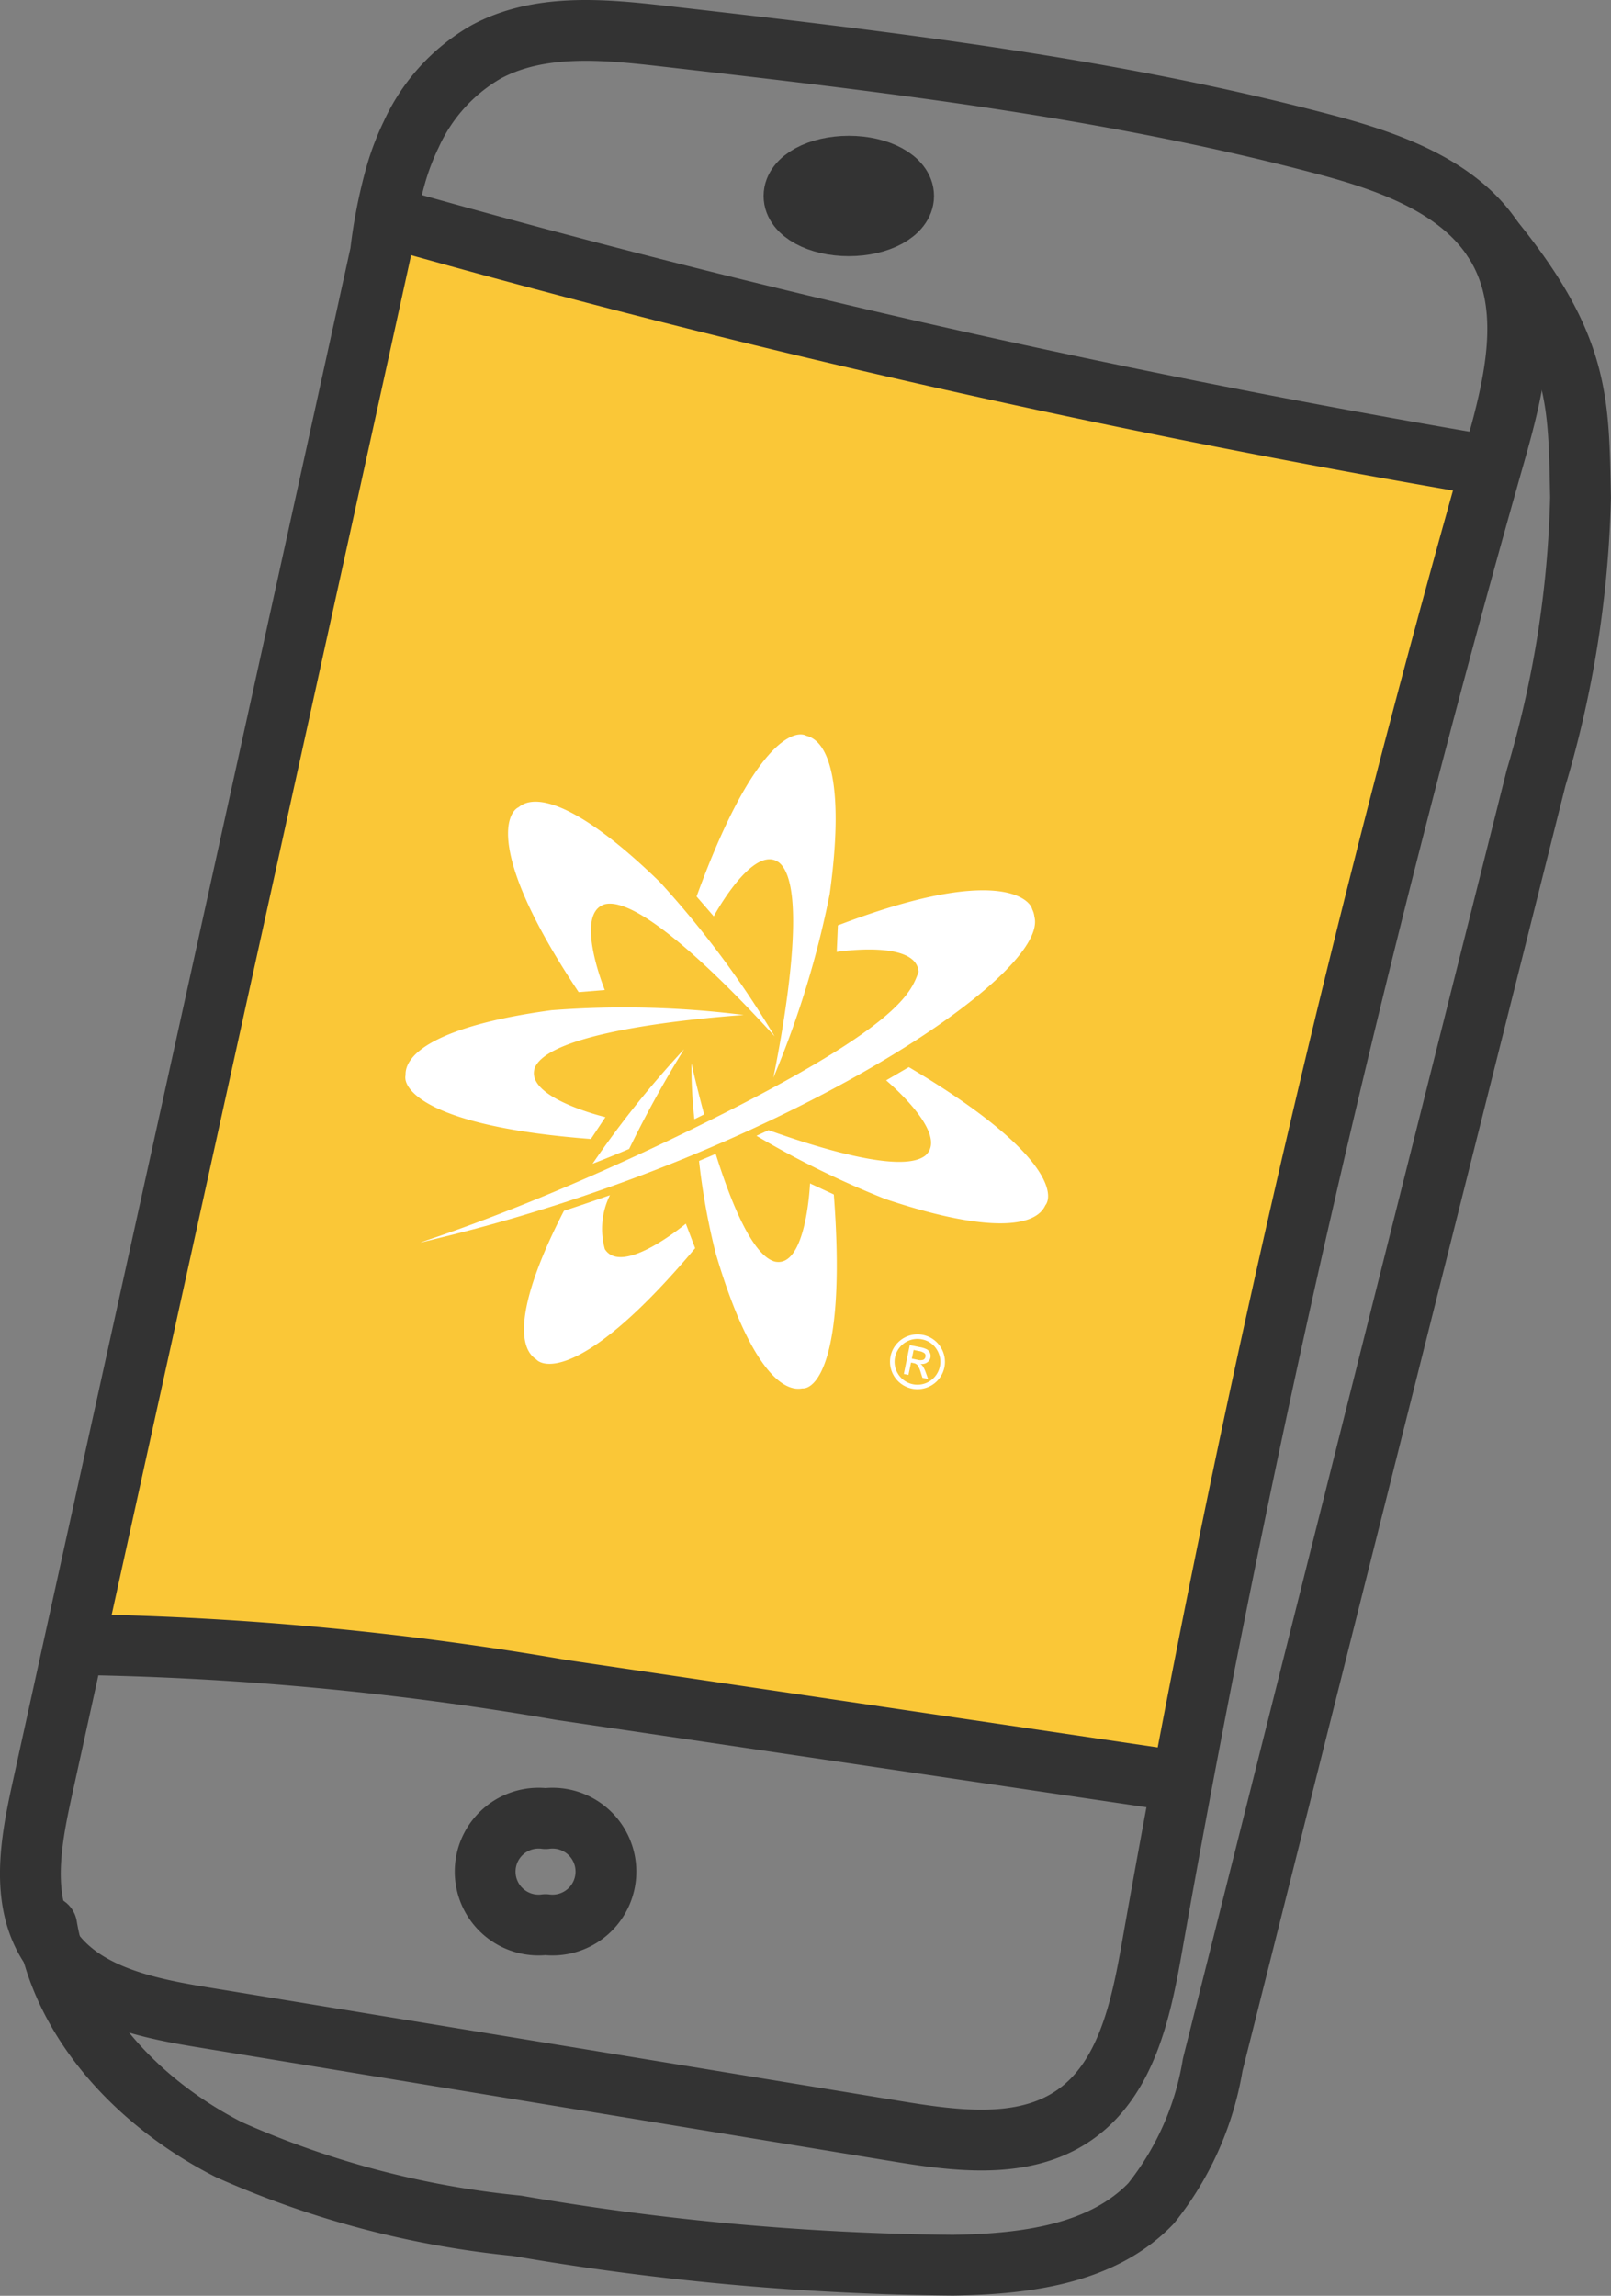
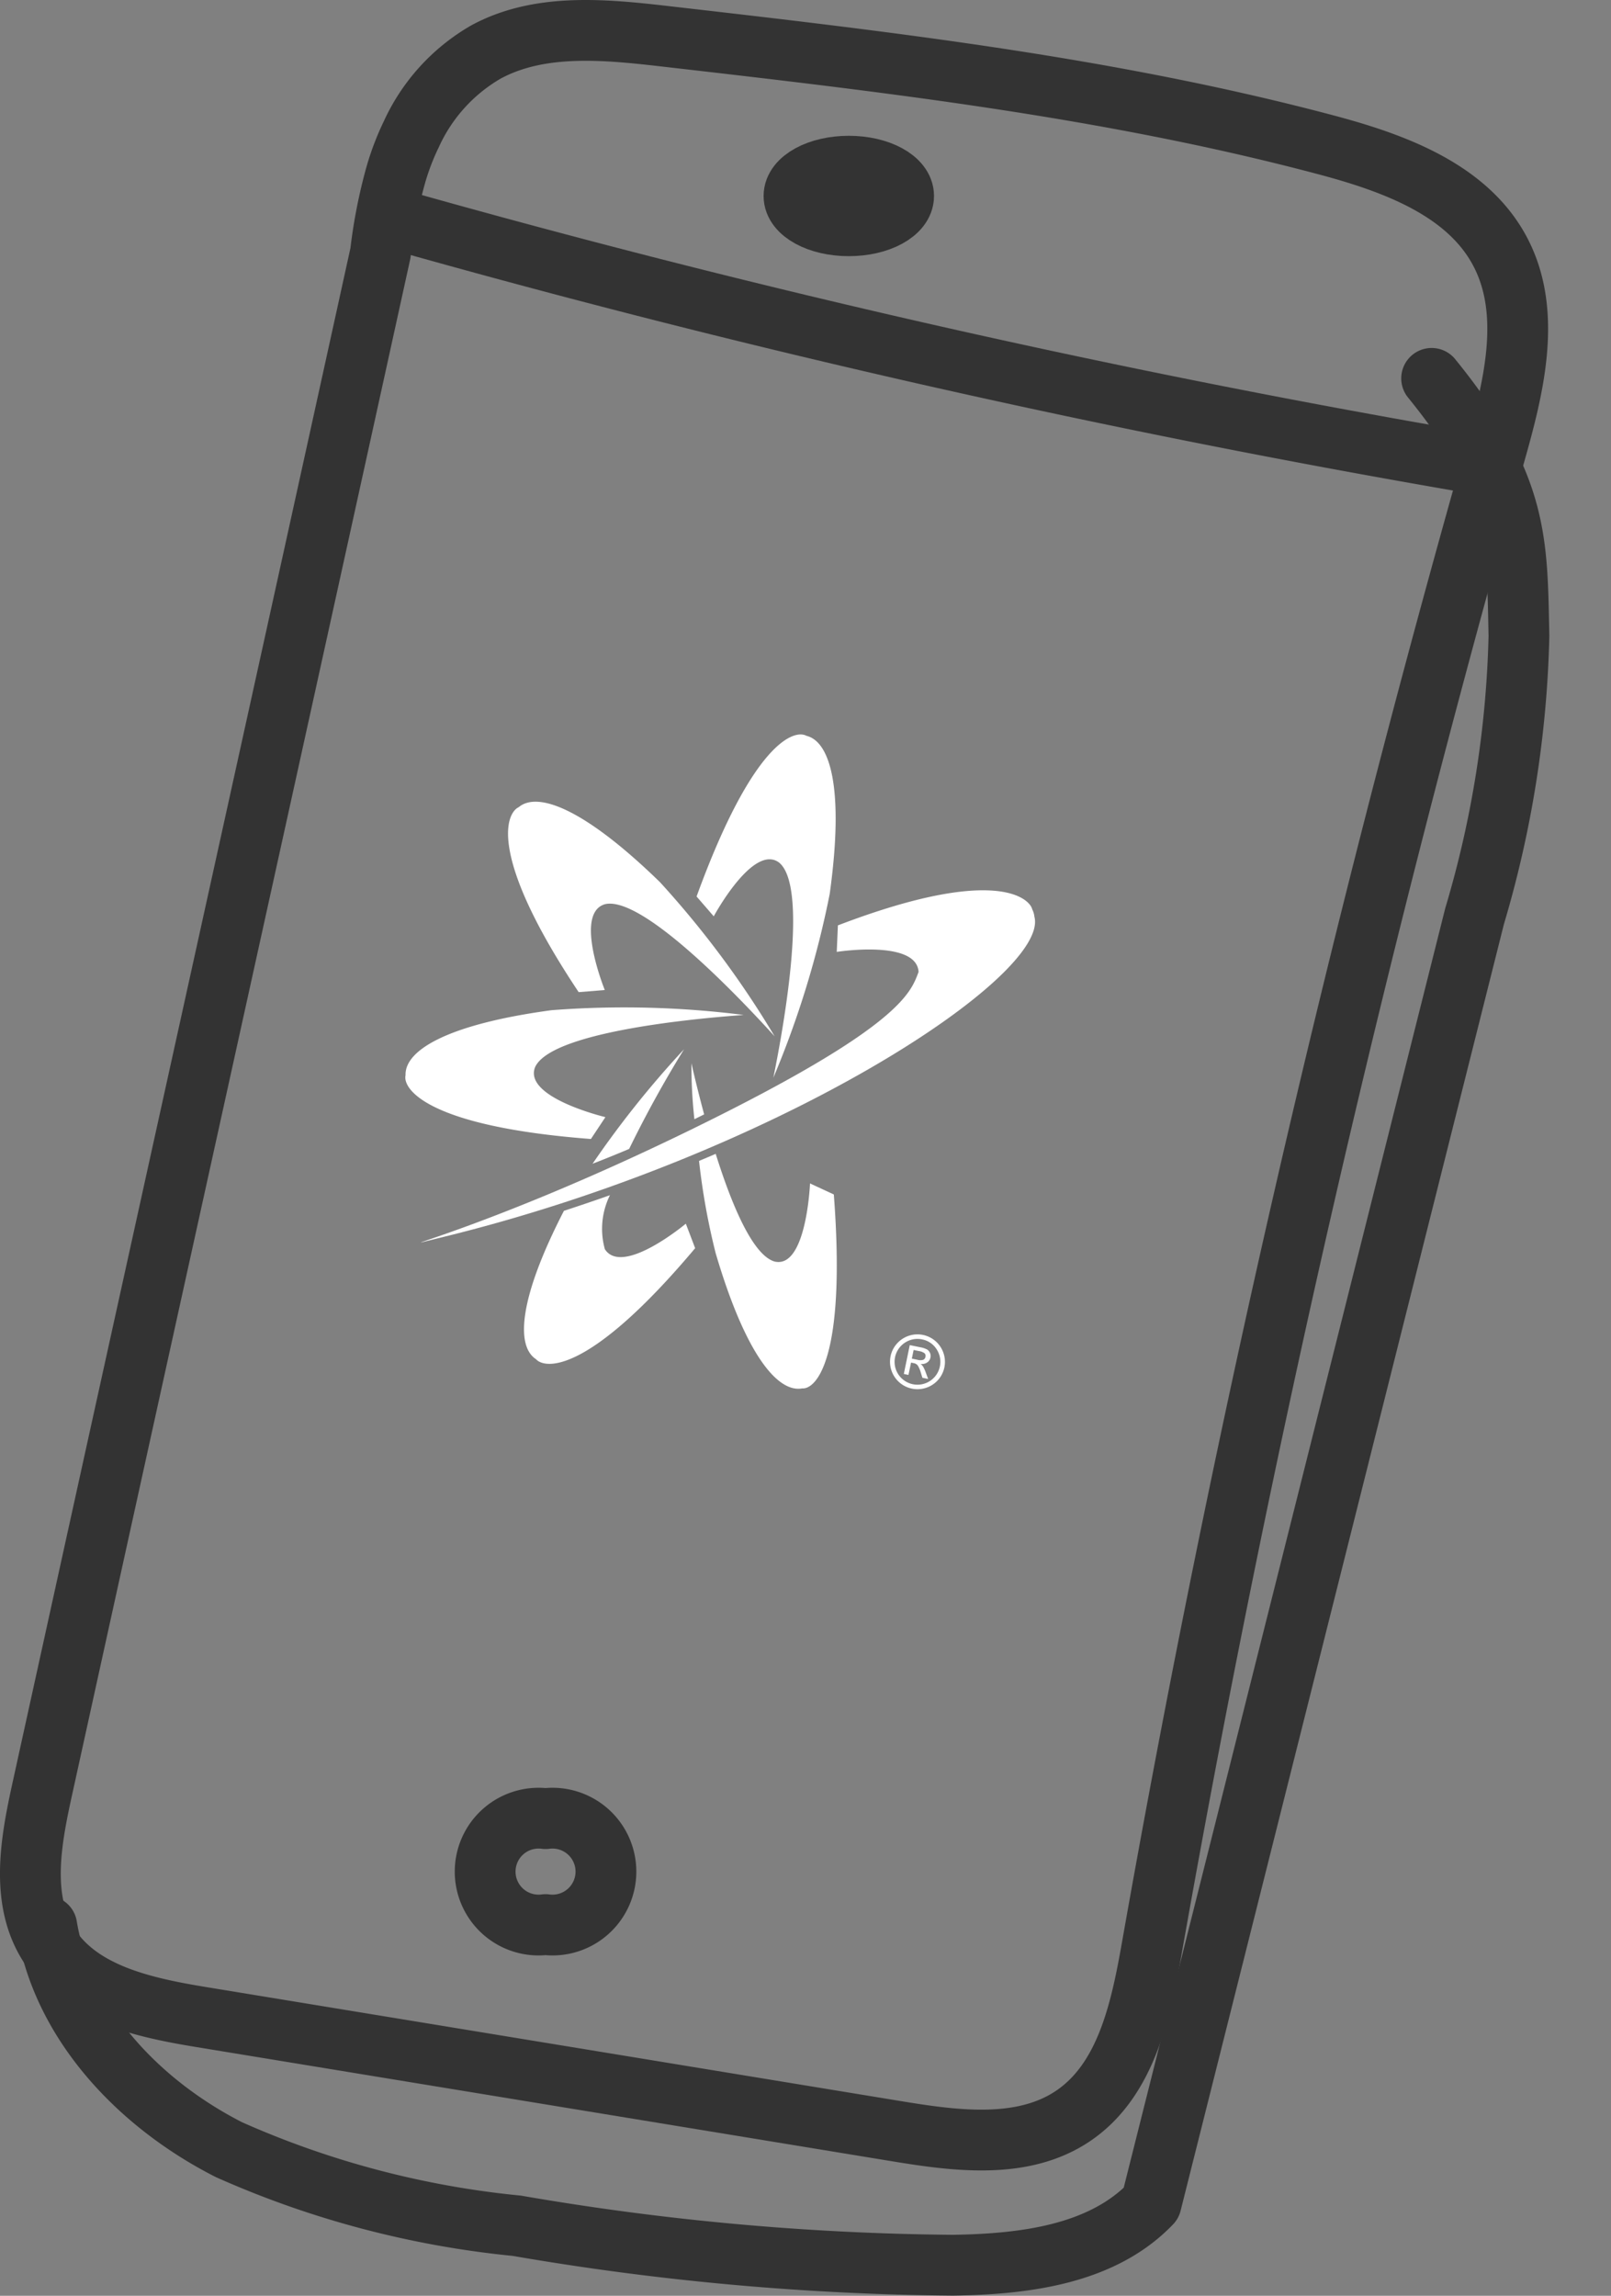
<svg xmlns="http://www.w3.org/2000/svg" width="53.01" height="75.522" viewBox="0 0 53.01 75.522">
  <rect x="0" y="0" width="53.01" height="75.522" fill="#808080" stroke="none" />
  <g>
-     <polygon points="12.519 7.82 3.239 54.112 38.633 58.574 48.898 15.308 12.519 7.82" fill="#fac737" />
    <g>
      <path d="M13.523,4.438A8.375,8.375,0,0,0,12.991,5.87a16.743,16.743,0,0,0-.472,2.454C8.843,25.061,5.06,42.148,1.383,58.886c-.371,1.689-.712,3.577.194,5.05,1.011,1.643,3.149,2.106,5.053,2.418l22.917,3.761c1.963.322,4.15.599,5.79-.528,1.716-1.179,2.202-3.454,2.564-5.505A495.224,495.224,0,0,1,49.188,14.936c.621-2.187,1.236-4.631.181-6.646-1.079-2.061-3.526-2.939-5.774-3.535-7.106-1.884-14.44-2.727-21.744-3.565C19.867.962,17.738.76,15.984,1.714a5.988,5.988,0,0,0-2.46,2.724" fill="none" stroke="#333" stroke-linecap="round" stroke-linejoin="round" stroke-width="2" />
-       <path d="M1.539,63.363c.536,3.237,3.069,5.864,5.994,7.352a30.625,30.625,0,0,0,9.473,2.503,88.447,88.447,0,0,0,14.351,1.298c2.34-.035,4.903-.344,6.521-2.036a9.84,9.84,0,0,0,2.026-4.558q5.322-21.17,10.643-42.34a35.044,35.044,0,0,0,1.46-9.222c-.067-3.121.004-4.928-2.873-8.471" fill="none" stroke="#333" stroke-linecap="round" stroke-linejoin="round" stroke-width="2" />
-       <path d="M3.239,54.112a102.298,102.298,0,0,1,15.233,1.48L38.633,58.574" fill="none" stroke="#333" stroke-linecap="round" stroke-linejoin="round" stroke-width="2" />
+       <path d="M1.539,63.363c.536,3.237,3.069,5.864,5.994,7.352a30.625,30.625,0,0,0,9.473,2.503,88.447,88.447,0,0,0,14.351,1.298c2.34-.035,4.903-.344,6.521-2.036q5.322-21.17,10.643-42.34a35.044,35.044,0,0,0,1.46-9.222c-.067-3.121.004-4.928-2.873-8.471" fill="none" stroke="#333" stroke-linecap="round" stroke-linejoin="round" stroke-width="2" />
      <path d="M17.951,59.825a1.758,1.758,0,1,0,0,3.486,1.758,1.758,0,1,0,0-3.486Z" fill="none" stroke="#333" stroke-linecap="round" stroke-linejoin="round" stroke-width="2" />
      <path d="M48.898,15.308A344.336,344.336,0,0,1,12.813,7.154" fill="none" stroke="#333" stroke-linecap="round" stroke-linejoin="round" stroke-width="2" />
      <path d="M27.93,5.467c-.996,0-1.804.439-1.804.98s.807.98,1.804.98,1.804-.439,1.804-.98S28.926,5.467,27.93,5.467Z" fill="none" stroke="#333" stroke-linecap="round" stroke-linejoin="round" stroke-width="2" />
    </g>
    <g>
      <path d="M30.374,43.914a.904.904,0,0,1,.673.601.895.895,0,0,1-.181.881.905.905,0,0,1-.39.256.903.903,0,0,1-1.171-1.04.885.885,0,0,1,.211-.416.904.904,0,0,1,.858-.282m-.03.147a.753.753,0,1,0,.475.324.723.723,0,0,0-.475-.324m-.451,1.168-.153-.032.196-.949.33.068a.797.797,0,0,1,.241.077.247.247,0,0,1,.096.117.24.24,0,0,1,.014.145.25.25,0,0,1-.114.168.307.307,0,0,1-.213.044.324.324,0,0,1,.088.095,1.238,1.238,0,0,1,.086.191l.076.209-.188-.039-.052-.166a.93.93,0,0,0-.1-.237.21.21,0,0,0-.131-.078l-.091-.019Zm.17-.821-.059.285.187.039a.353.353,0,0,0,.182.002.123.123,0,0,0,.078-.098.12.12,0,0,0-.03-.12.396.396,0,0,0-.182-.071Z" fill="#fff" />
      <path d="M17.607,35.105c.506-1.111,4.844-1.571,6.865-1.717a31.271,31.271,0,0,0-6.321-.157c-3.476.47-4.835,1.335-4.806,2.138-.103.436.677,1.685,6.099,2.099l.477-.719s-2.711-.645-2.314-1.644" fill="#fff" />
      <path d="M19.904,29.745c1.187-.287,4.225,2.847,5.586,4.347a31.283,31.283,0,0,0-3.774-5.073c-2.514-2.447-4.034-2.985-4.648-2.466-.407.187-1.044,1.56,1.973,6.084l.86-.069s-1.029-2.521.003-2.823" fill="#fff" />
      <path d="M25.642,28.38c.934.787.209,5.088-.195,7.073A31.202,31.202,0,0,0,27.301,29.41c.483-3.473.016-5.016-.765-5.205-.392-.217-1.756.177-3.615,5.286l.565.652s1.302-2.416,2.156-1.764" fill="#fff" />
      <path d="M22.509,34.516a32.012,32.012,0,0,0-3.011,3.767c.403-.157.805-.319,1.204-.488a37.425,37.425,0,0,1,1.807-3.279" fill="#fff" />
      <path d="M17.633,44.707c.293.338,1.743.513,5.241-3.647l-.307-.806s-2.085,1.745-2.664.839a2.495,2.495,0,0,1,.167-1.776q-.747.264-1.514.514c-1.503,2.916-1.574,4.446-.924,4.877" fill="#fff" />
-       <path d="M29.904,35.104l-.746.435s2.095,1.747,1.298,2.467c-.708.578-3.181-.12-5.167-.829-.131.062-.264.124-.398.185a30.001,30.001,0,0,0,4.248,2.083c3.324,1.115,4.927.942,5.256.207.286-.344.189-1.78-4.491-4.549" fill="#fff" />
      <path d="M23.555,41.245c.993,3.363,2.053,4.577,2.843,4.427.447.036,1.452-.959,1.039-6.379l-.783-.363s-.116,2.811-1.163,2.57c-.716-.203-1.408-1.844-1.941-3.543q-.272.117-.548.232a22.437,22.437,0,0,0,.552,3.056" fill="#fff" />
      <path d="M22.751,34.975a16.452,16.452,0,0,0,.098,1.842c.109-.053.216-.106.321-.159-.171-.632-.314-1.219-.419-1.683" fill="#fff" />
      <path d="M34.037,30.154a.69.69,0,0,0-.072-.241c-.066-.315-1.115-1.489-6.394.528l-.038.872s2.626-.414,2.693.659c-.256.673-.571,1.803-7.422,5.156s-10.6,4.145-8.261,3.574c11.003-2.688,20.013-8.596,19.494-10.548" fill="#fff" />
    </g>
  </g>
</svg>